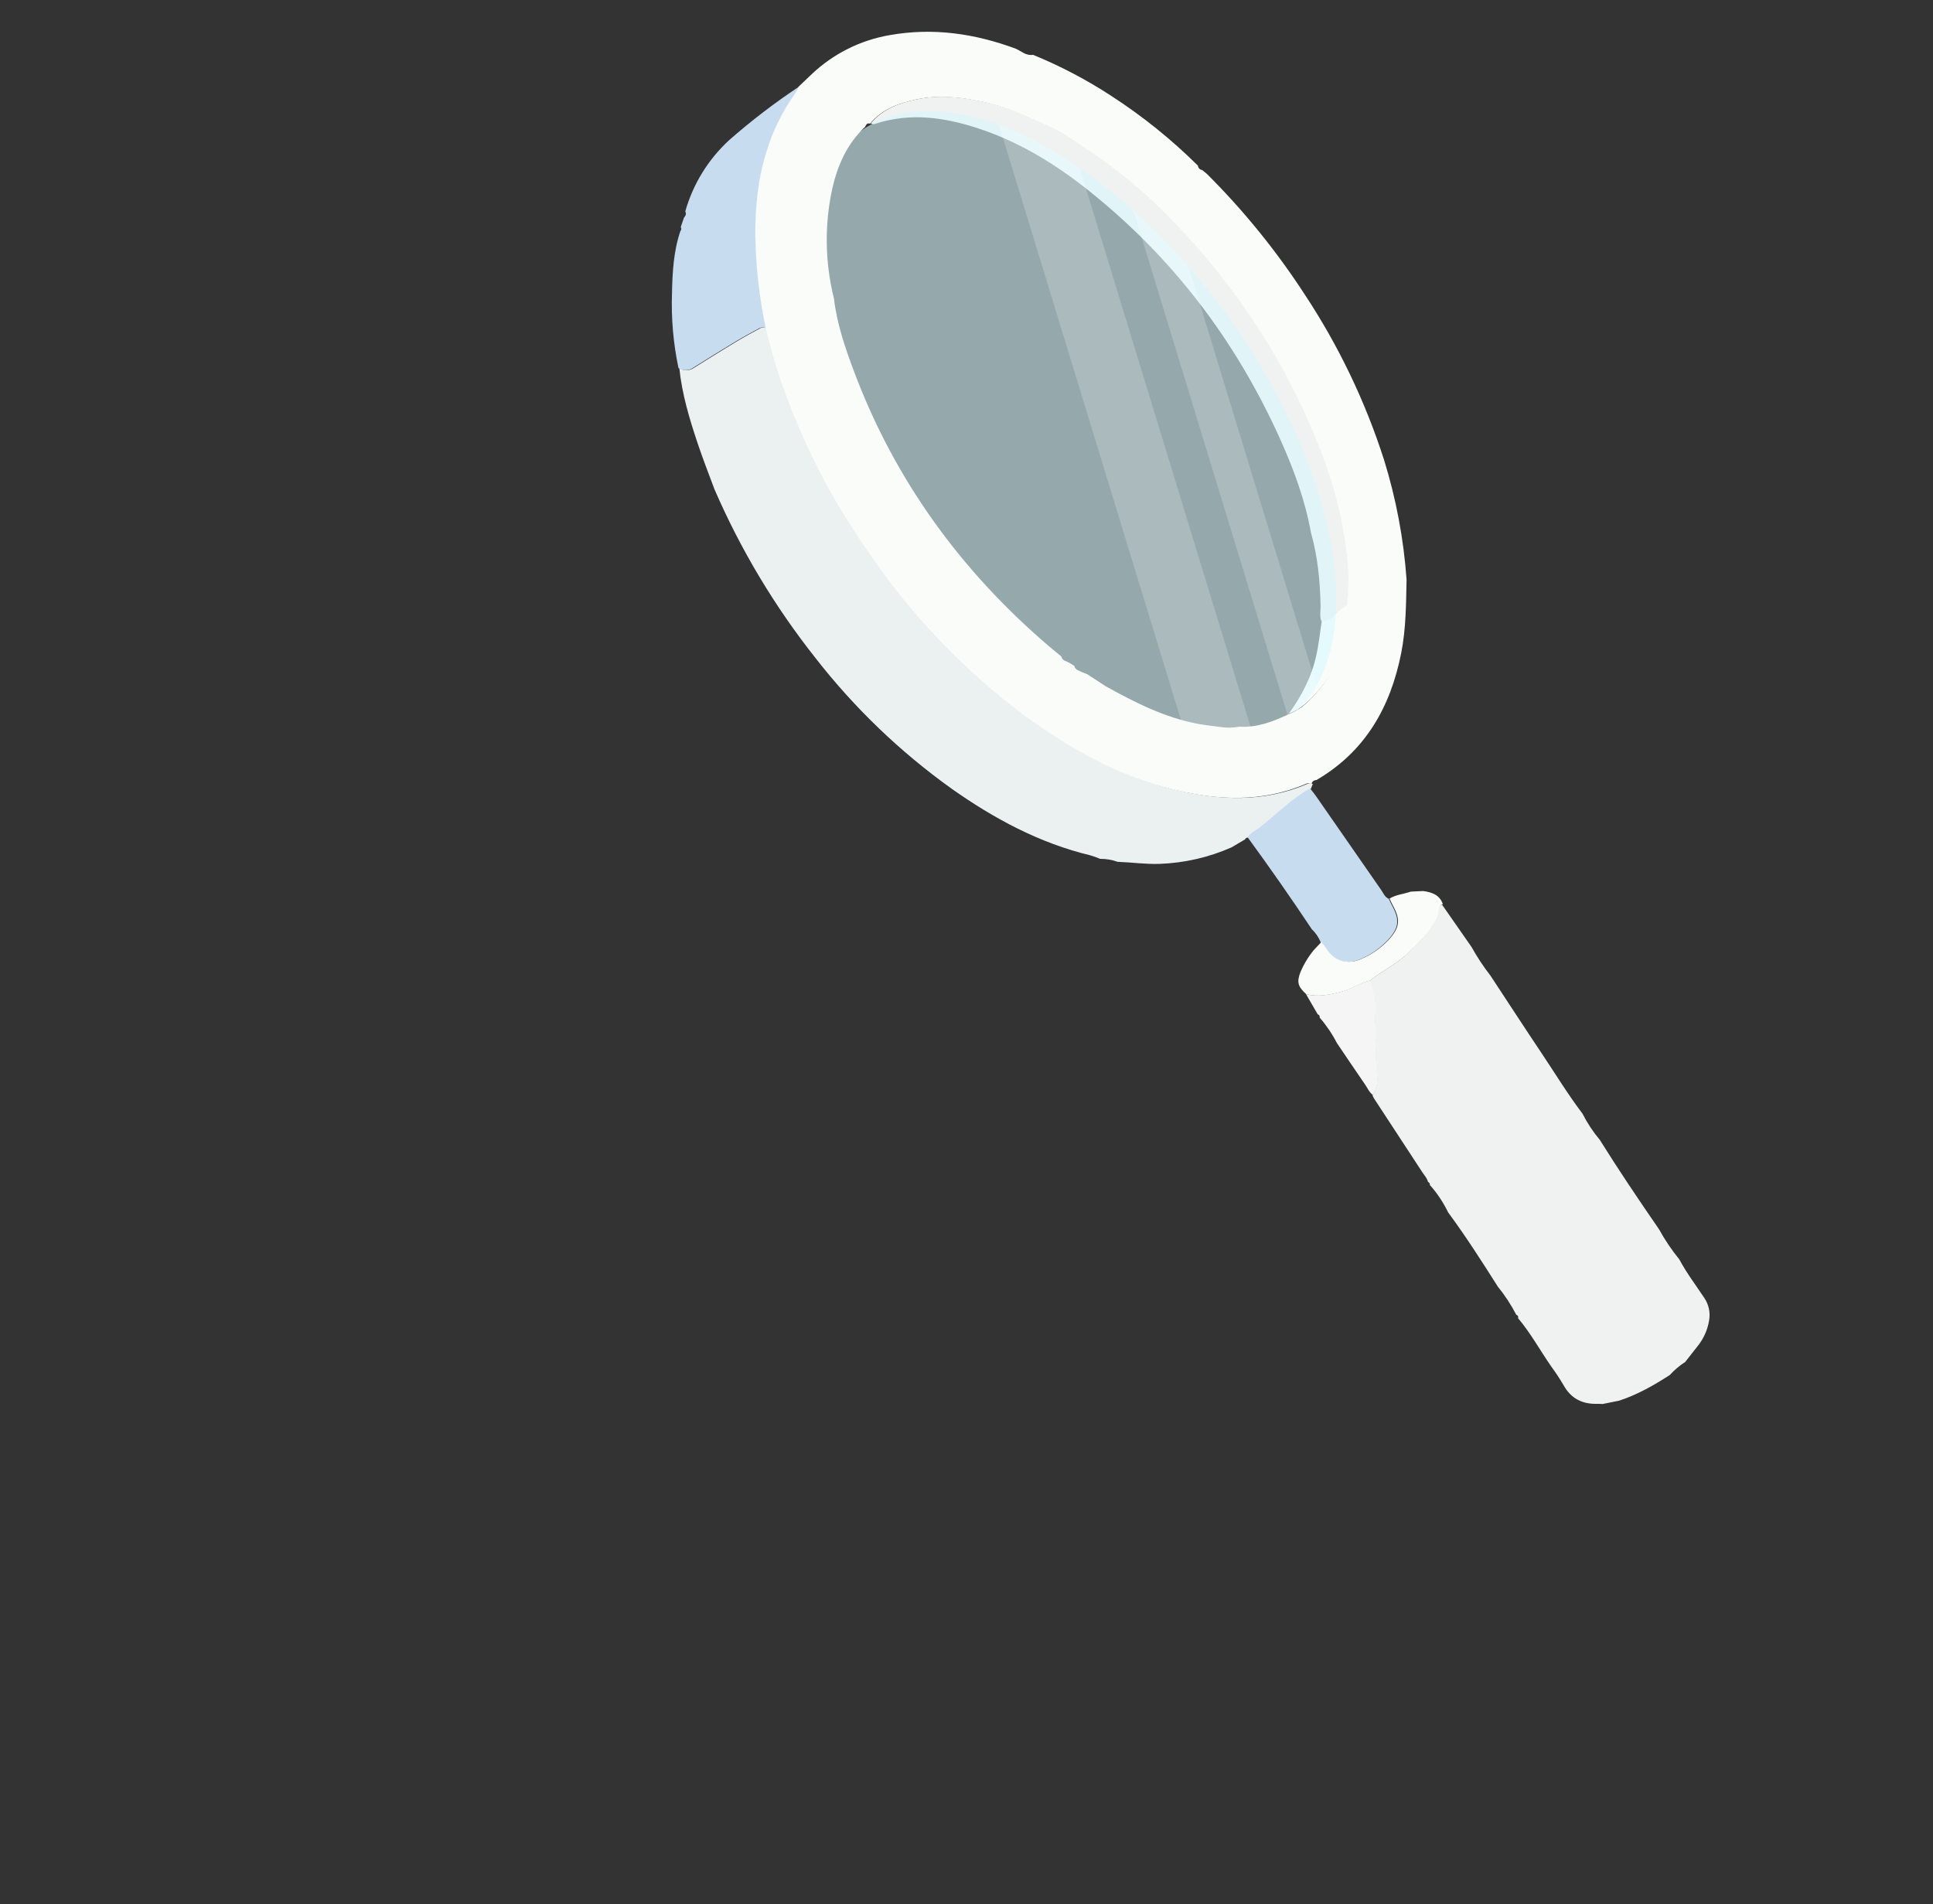
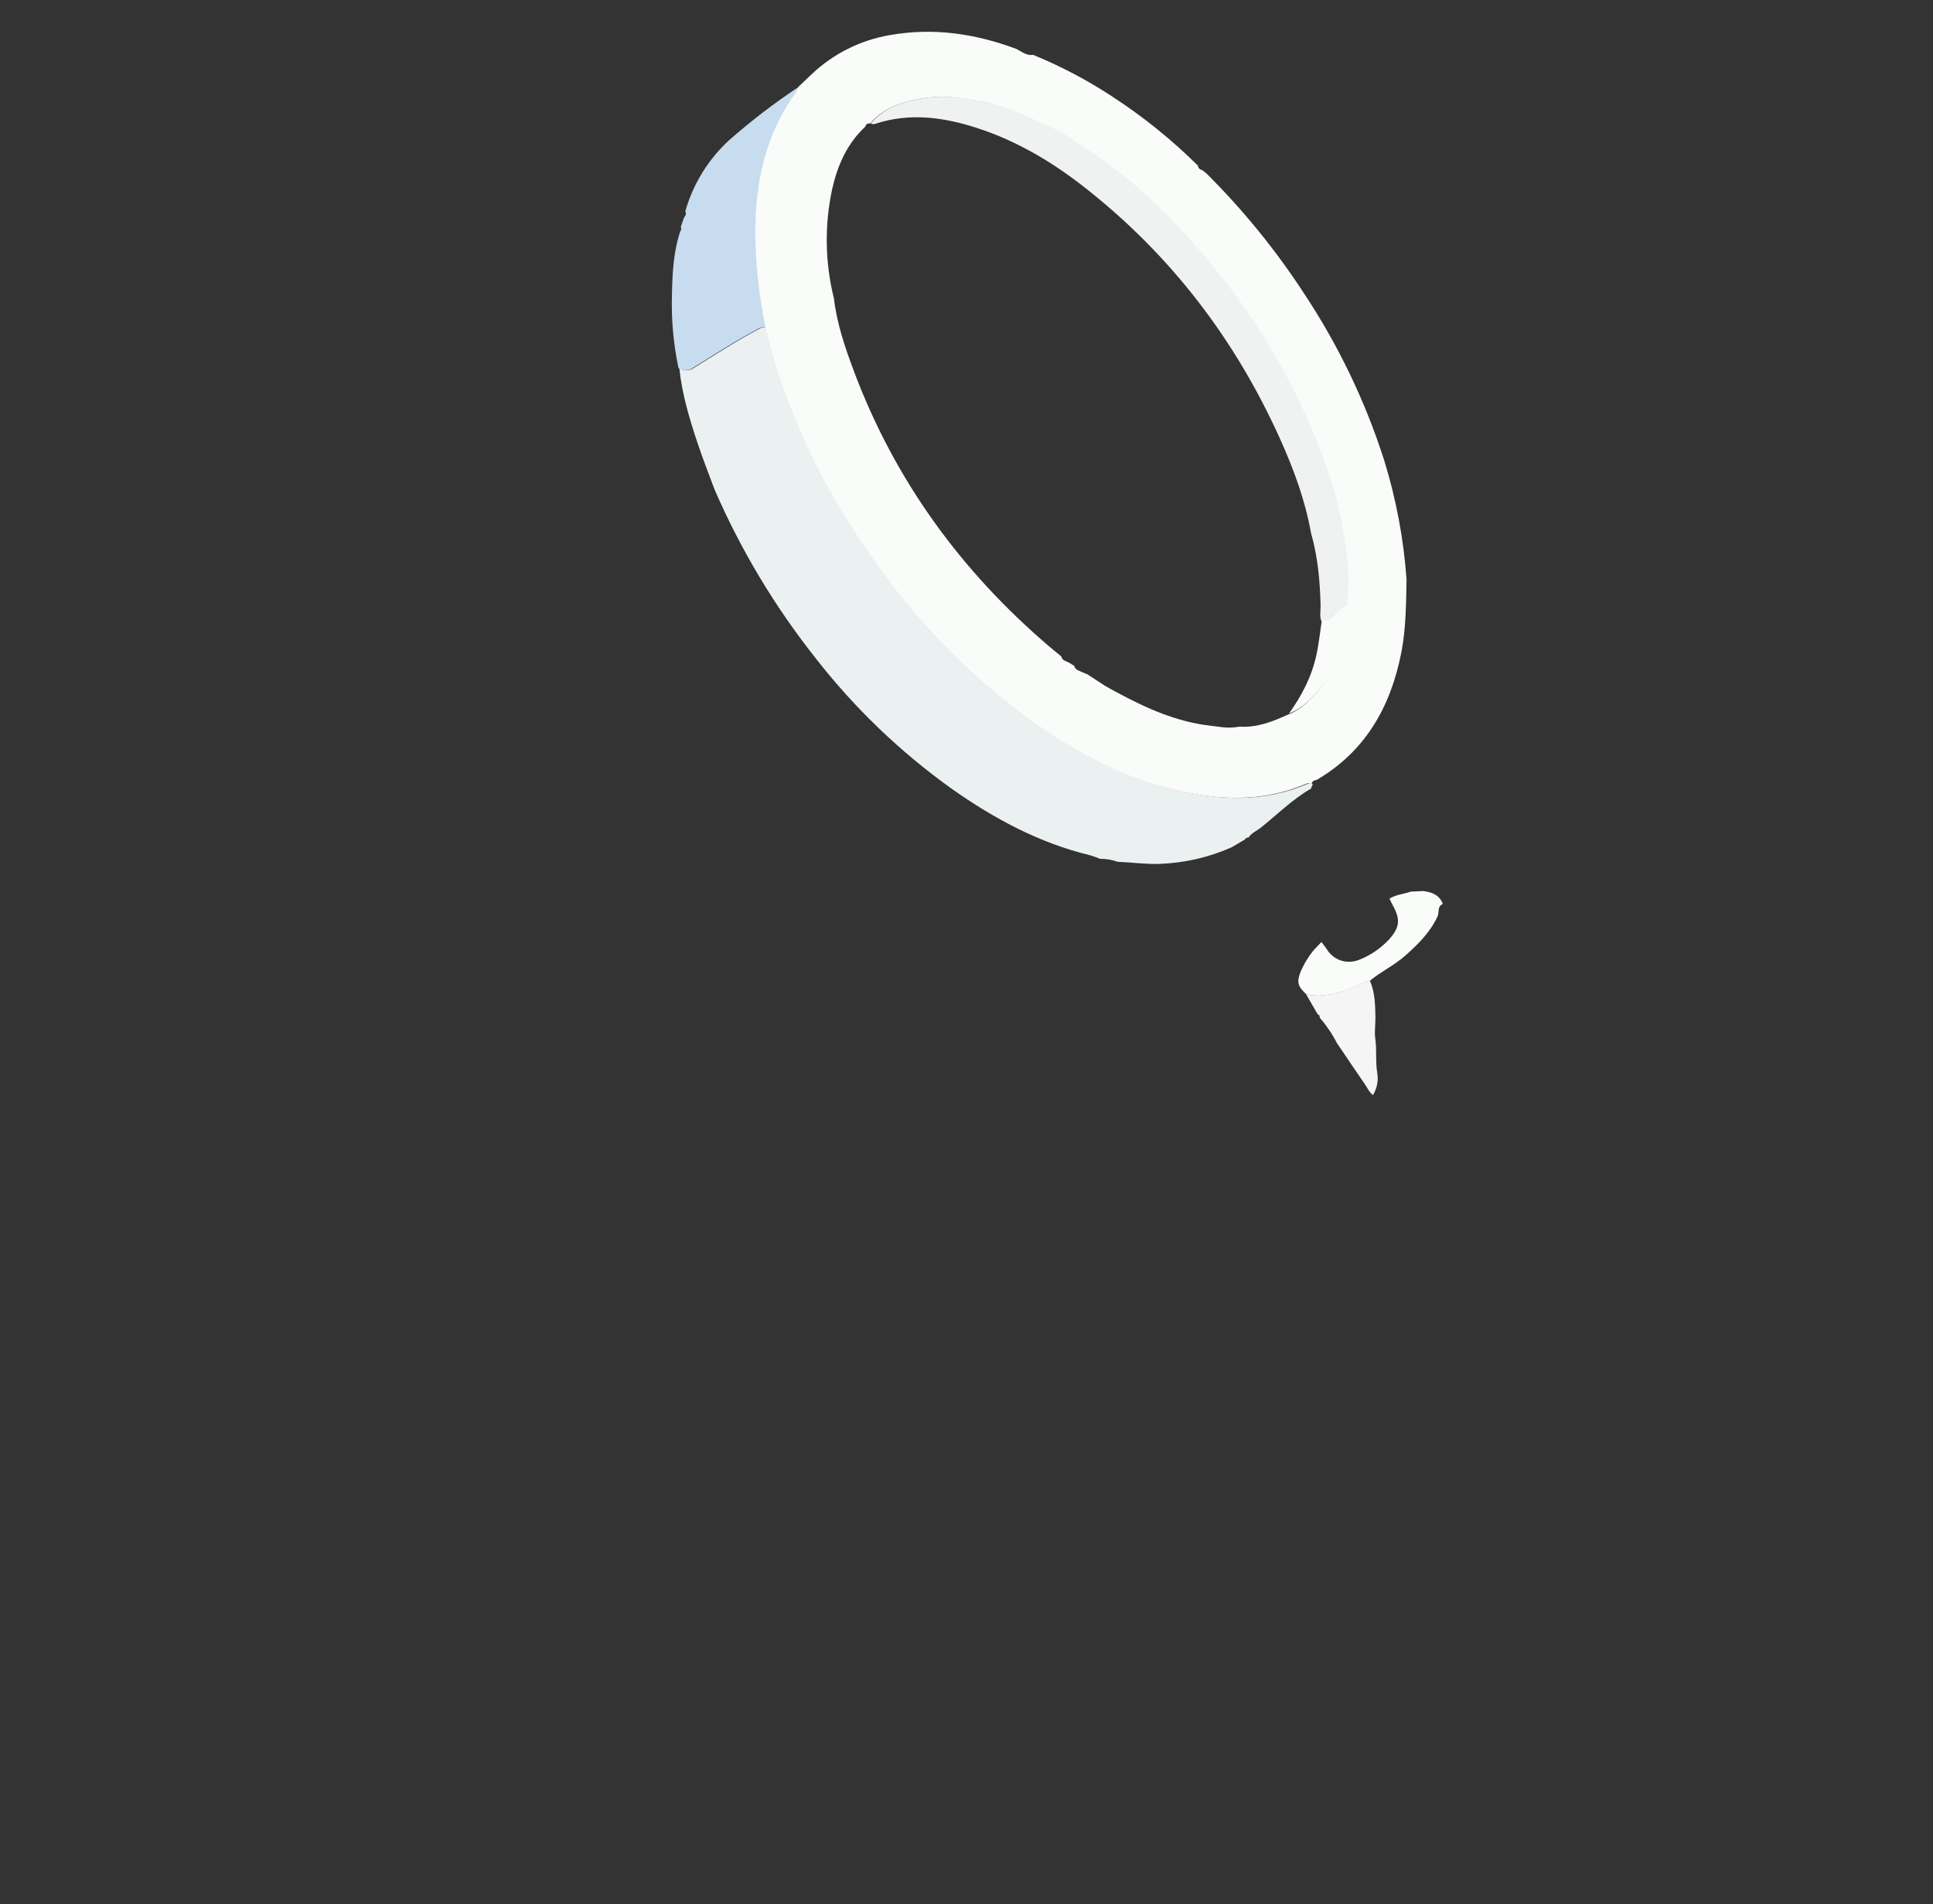
<svg xmlns="http://www.w3.org/2000/svg" id="Ebene_1" data-name="Ebene 1" width="958" height="944" viewBox="0 0 958 944">
  <rect x="0" y="0" width="958" height="944" fill="#333333" stroke="none" />
  <defs>
    <clipPath id="clip-path">
      <path d="M650.616,388.627a2.626,2.626,0,0,0-2.501-.131c-21.686,9.387-43.863,8.351-66.136,2.866a170.246,170.246,0,0,1-36.112-13.426,261.044,261.044,0,0,1-42.945-27.41,337.079,337.079,0,0,1-65.796-68.199c-14.652-20.222-27.711-41.44-37.874-64.385a337.256,337.256,0,0,1-13.748-35.523c-1.977-6.467-3.564-13.053-5.328-19.585a3.31,3.31,0,0,0-3.13-.256c-4.005,2.19-8.03,4.316-11.931,6.666-7.059,4.253-14.05,8.638-21.046,13.009a6.563,6.563,0,0,1-7.39.247c1.314,12.886,5.041,25.214,9.13,37.417,2.556,7.641,5.502,15.162,8.322,22.722a375.143,375.143,0,0,0,50.095,83.627,325.654,325.654,0,0,0,67.268,64.606c21.047,14.876,43.504,26.99,68.786,33.1a45.548,45.548,0,0,1,4.924,1.761,25.033,25.033,0,0,1,8.7,1.475c6.95.246,13.702,1.242,20.622,1.028a96.926,96.926,0,0,0,35.839-8.2l6.639-3.918a1.588,1.588,0,0,1,1.753-.922c1.424-2.268,3.969-3.253,5.953-4.811,8.271-6.54,15.732-14.155,24.983-19.423Z" style="fill: none" />
    </clipPath>
    <clipPath id="clip-path-2">
      <rect x="-509" y="-1169" width="3197.585" height="4486" style="fill: none" />
    </clipPath>
    <clipPath id="clip-path-3">
      <path d="M336.267,182.462a6.563,6.563,0,0,0,7.39-.247c6.995-4.372,13.987-8.756,21.046-13.009,3.901-2.35,7.926-4.477,11.931-6.666a3.309,3.309,0,0,1,3.13.256,243.45,243.45,0,0,1-5.205-46.033c-.044-13.95,1.223-27.749,5.427-41.206a99.47,99.47,0,0,1,14.612-29.692,17.586,17.586,0,0,0,1.452-2.939,322.313,322.313,0,0,0-34.738,26.596,76.149,76.149,0,0,0-21.695,35.304c.719,1.228.088,2.178-.645,3.106l-1.597,4.624a1.597,1.597,0,0,1-.177,1.984c-3.405,10.042-3.947,20.504-4.163,30.95A153.923,153.923,0,0,0,336.267,182.462Z" style="fill: none" />
    </clipPath>
    <clipPath id="clip-path-5">
      <path d="M794.256,695.972l8.236-1.663c8.999-2.944,17.145-7.599,25.057-12.706a38.429,38.429,0,0,1,7.645-6.473c2.134-2.734,4.301-5.45,6.418-8.193a27.043,27.043,0,0,0,5.427-12.425,15.115,15.115,0,0,0-2.408-11.159c-4.198-6.312-8.785-12.366-12.362-19.075a99.911,99.911,0,0,1-10.07-14.951c-10.054-14.584-19.944-29.259-29.343-44.305a67.755,67.755,0,0,1-8.555-12.961c-7.365-9.699-13.676-20.134-20.449-30.235-8.475-12.654-16.767-25.433-25.137-38.147a109.745,109.745,0,0,1-9.366-14.174l-14.705-21.115c-2.878,1.155-1.677,4.138-2.634,6.181-3.687,7.909-9.632,13.779-15.98,19.414-5.412,4.784-11.933,7.784-17.432,12.373,2.558,5.848,2.681,12.096,2.842,18.291.057,3.47-.607,7.009-.086,10.378.85,5.792.001,11.606,1.021,17.414a15.645,15.645,0,0,1-2.164,10.641l-.023-.076.743,1.441q12.082,18.471,24.176,36.938c.927,1.412,2.182,2.641,2.564,4.385.613.474,1.291.984.849,1.877l.192-.183A59.723,59.723,0,0,1,717.7,600.986c8.776,11.887,16.719,24.331,24.625,36.787a81.569,81.569,0,0,1,9.126,13.93c.765.345,1.194.848.873,1.732l-.031-.101c6.32,7.496,11.007,16.126,16.578,24.14a105.657,105.657,0,0,1,6.09,9.262c3.708,6.641,9.366,9.363,16.726,9.153C792.462,695.859,793.329,695.952,794.256,695.972Z" style="fill: none" />
    </clipPath>
    <clipPath id="clip-path-7">
-       <path d="M649.246,390.783c-9.251,5.268-16.687,12.876-24.983,19.424-1.985,1.558-4.53,2.543-5.954,4.811q16.403,22.443,31.808,45.577a18.41,18.41,0,0,1,4.403,6.442c.91,1.224,1.91,2.38,2.715,3.664,3.329,5.268,9.936,7.99,17.113,4.707a40.543,40.543,0,0,0,13.679-9.627c5.328-5.957,5.756-9.865,1.931-16.8-.618-1.121-1.117-2.305-1.676-3.458-1.982-.772-2.67-2.795-3.767-4.362q-16.051-23.088-32.088-46.222C651.436,393.491,650.312,392.153,649.246,390.783Z" style="fill: none" />
-     </clipPath>
+       </clipPath>
    <clipPath id="clip-path-9">
      <path d="M688.654,445.439c.574,1.203,1.058,2.337,1.676,3.458,3.825,6.936,3.397,10.843-1.931,16.8a40.543,40.543,0,0,1-13.679,9.627c-7.173,3.296-13.784.561-17.113-4.707-.805-1.284-1.804-2.44-2.715-3.664l-3.809,4.045a44.599,44.599,0,0,0-6.659,11.092c-1.806,4.798-1.156,7.011,2.971,10.753,5.866,1.515,11.508.314,17.213-1.127,5.103-1.298,9.355-4.432,14.418-5.635,5.489-4.531,12.07-7.605,17.432-12.373,6.348-5.635,12.294-11.505,15.98-19.414.957-2.043-.244-5.026,2.634-6.181-1.657-4.566-5.474-5.853-9.745-6.421l-6.127.288C695.71,443.2,691.89,443.43,688.654,445.439Z" style="fill: none" />
    </clipPath>
    <clipPath id="clip-path-11">
      <path d="M678.89,486.031c-5.063,1.203-9.354,4.348-14.418,5.635-5.705,1.441-11.346,2.642-17.213,1.127l5.818,10.034a1.32,1.32,0,0,1,.893,1.753l.046-.166a63.205,63.205,0,0,1,8.514,12.559c4.651,6.848,9.275,13.788,14.005,20.626,1.234,1.787,2.069,3.889,3.908,5.229a15.645,15.645,0,0,0,2.164-10.641c-1.02-5.808-.171-11.623-1.021-17.414-.496-3.377.135-6.933.086-10.378C681.57,498.127,681.448,491.879,678.89,486.031Z" style="fill: none" />
    </clipPath>
    <clipPath id="clip-path-13">
      <path d="M431.549,61.198a2.836,2.836,0,0,0,2.515.086c16.978-5.494,33.633-3.184,50.16,2.171,20.263,6.555,38.216,17.428,54.708,30.54C580.67,127.08,612.141,168.363,634.093,216.87c6.866,15.172,12.698,30.785,15.646,47.307,3.375,11.76,4.451,23.823,4.75,35.999.05,2.549-.583,5.154.35,7.667,2.273,1.138,3.848-.322,5.067-1.728,2.303-2.675,5.315-4.382,7.96-6.569a105.131,105.131,0,0,0-.586-28.134,198.216,198.216,0,0,0-9.81-40.765,333.92,333.92,0,0,0-34.385-69.16A343.911,343.911,0,0,0,579.449,107.48,242.726,242.726,0,0,0,539.75,74.543c-6.401-4.163-12.698-8.841-19.536-11.823-10.123-4.418-20.046-9.489-31.14-11.914C477.6,48.263,466.25,46.757,454.722,49.165,446.01,50.933,437.581,53.854,431.549,61.198Z" style="fill: none" />
    </clipPath>
    <clipPath id="clip-path-15">
-       <path d="M668.148,299.123c-2.645,2.187-5.674,3.926-7.96,6.569-1.22,1.407-2.795,2.867-5.067,1.728-.898,5.788-1.482,11.701-2.743,17.38-2.259,10.601-7.256,20.069-13.531,28.866,6.763-2.523,11.556-7.668,15.919-12.958C664.751,328.847,667.931,314.38,668.148,299.123Z" style="fill: none" />
+       <path d="M668.148,299.123c-2.645,2.187-5.674,3.926-7.96,6.569-1.22,1.407-2.795,2.867-5.067,1.728-.898,5.788-1.482,11.701-2.743,17.38-2.259,10.601-7.256,20.069-13.531,28.866,6.763-2.523,11.556-7.668,15.919-12.958C664.751,328.847,667.931,314.38,668.148,299.123" style="fill: none" />
    </clipPath>
    <clipPath id="clip-path-17">
-       <ellipse cx="532.219" cy="210.68" rx="93.5" ry="180" transform="translate(-22.19 353.067) rotate(-36)" style="fill: none" />
-     </clipPath>
+       </clipPath>
    <clipPath id="clip-path-19">
-       <rect x="343" y="-7" width="378" height="438" style="fill: none" />
-     </clipPath>
+       </clipPath>
    <clipPath id="clip-path-20">
      <rect x="384" y="34" width="296" height="353" style="fill: none" />
    </clipPath>
    <clipPath id="clip-path-21">
      <rect x="593.811" y="-13.457" width="18" height="441" transform="matrix(0.956, -0.292, 0.292, 0.956, -34.194, 185.292)" style="fill: none" />
    </clipPath>
    <clipPath id="clip-path-23">
      <rect x="542.721" y="-5.206" width="32" height="441" transform="translate(-38.533 172.761) rotate(-17)" style="fill: none" />
    </clipPath>
    <clipPath id="clip-path-25">
      <path d="M428.766,62.846C419.81,71.194,415.08,81.986,412.47,93.55a119.629,119.629,0,0,0,.826,54.374c1.464,12.523,5.524,24.363,9.895,36.053,20.222,53.958,53.011,99.056,96.693,136.385,1.993,1.706,4.054,3.323,6.101,5.027.451,2.15,2.477,2.344,3.983,3.179l2.426,1.505c.529,2.181,2.588,2.393,4.173,3.218l2.442,1.018,8.853,5.798c14.633,8.153,29.547,15.695,46.175,18.772,3.392.617,6.837.956,10.249,1.415a28.347,28.347,0,0,0,9.995-.092c8.643.569,16.384-2.445,24.011-5.963,6.763-2.523,11.556-7.668,15.919-12.958,9.943-12,13.142-26.403,13.384-41.667a105.14,105.14,0,0,0-.586-28.134,198.23,198.23,0,0,0-9.81-40.765,333.924,333.924,0,0,0-34.385-69.16,343.908,343.908,0,0,0-43.638-54.008A242.717,242.717,0,0,0,539.48,74.609c-6.401-4.163-12.698-8.84-19.536-11.823-10.122-4.418-20.046-9.489-31.14-11.914C477.33,48.33,465.98,46.823,454.452,49.231c-8.793,1.82-17.221,4.741-23.253,12.085l.063-.019C429.784,60.826,429.237,61.779,428.766,62.846Zm221.191,325.755a2.626,2.626,0,0,0-2.501-.131c-21.686,9.387-43.863,8.351-66.136,2.866a170.245,170.245,0,0,1-36.112-13.426,261.047,261.047,0,0,1-42.945-27.41A337.079,337.079,0,0,1,436.467,282.3c-14.652-20.222-27.711-41.44-37.874-64.385a337.254,337.254,0,0,1-13.748-35.523c-1.977-6.467-3.564-13.053-5.328-19.585a243.458,243.458,0,0,1-5.206-46.033c-.044-13.95,1.223-27.749,5.427-41.206A99.472,99.472,0,0,1,394.35,45.877a17.579,17.579,0,0,0,1.453-2.939c2.217-2.056,4.395-4.197,6.605-6.279a74.396,74.396,0,0,1,38.695-19.274c21.392-3.783,42.089-.752,62.3,6.757,2.787,1.202,5.141,3.639,8.571,3.031A230.087,230.087,0,0,1,550.861,47.608a267.798,267.798,0,0,1,42.847,34.511,2.282,2.282,0,0,0,2.028,2.137,32.519,32.519,0,0,1,2.529,2.066A365.146,365.146,0,0,1,646.55,145.857a333.355,333.355,0,0,1,39.402,82.154,263.583,263.583,0,0,1,11.144,59.297c-.254,12.166-.275,24.33-2.638,36.342-5.316,26.864-17.806,48.878-42.037,63.026A2.495,2.495,0,0,0,649.957,388.601Z" style="fill: none" />
    </clipPath>
  </defs>
  <title>Zeichenfläche 1</title>
  <g>
    <g style="clip-path: url(#clip-path)">
      <g style="clip-path: url(#clip-path-2)">
        <rect x="368.069" y="128.928" width="252.315" height="325.134" transform="translate(-63.63 157.235) rotate(-17)" style="fill: #ebf0f0" />
      </g>
    </g>
    <g style="clip-path: url(#clip-path-3)">
      <g style="clip-path: url(#clip-path-2)">
        <rect x="312.509" y="49.664" width="107.967" height="128.251" transform="translate(-17.255 112.124) rotate(-17)" style="fill: #c7dcef" />
      </g>
    </g>
    <g style="clip-path: url(#clip-path-5)">
      <g style="clip-path: url(#clip-path-2)">
-         <rect x="687.004" y="436.614" width="138.607" height="270.855" transform="translate(-134.202 246.119) rotate(-17)" style="fill: #f0f1f1" />
-       </g>
+         </g>
    </g>
    <g style="clip-path: url(#clip-path-7)">
      <g style="clip-path: url(#clip-path-2)">
        <rect x="620.811" y="385.921" width="69.183" height="98.415" transform="translate(-98.581 210.634) rotate(-17)" style="fill: #c7dcef" />
      </g>
    </g>
    <g style="clip-path: url(#clip-path-9)">
      <g style="clip-path: url(#clip-path-2)">
        <rect x="634.298" y="443.695" width="89.891" height="47.712" transform="translate(-107.019 219.021) rotate(-17)" style="fill: #fafcfa" />
      </g>
    </g>
    <g style="clip-path: url(#clip-path-11)">
      <g style="clip-path: url(#clip-path-2)">
        <rect x="649.964" y="481.799" width="42.402" height="67.552" transform="translate(-121.413 218.758) rotate(-17)" style="fill: #f5f5f5" />
      </g>
    </g>
    <g style="clip-path: url(#clip-path-13)">
      <g style="clip-path: url(#clip-path-2)">
        <rect x="466.33" y="20.243" width="176.712" height="317.228" transform="translate(-28.056 169.99) rotate(-17)" style="fill: #f0f1f1" />
      </g>
    </g>
    <g style="clip-path: url(#clip-path-15)">
      <g style="clip-path: url(#clip-path-2)">
        <rect x="626.513" y="299.598" width="53.967" height="53.592" transform="translate(-66.874 205.327) rotate(-17)" style="fill: #fafcfa" />
      </g>
    </g>
    <g style="clip-path: url(#clip-path-17)">
      <g style="clip-path: url(#clip-path-2)">
        <g style="isolation: isolate">
          <g style="clip-path: url(#clip-path-19)">
            <g style="clip-path: url(#clip-path-20)">
              <rect x="433.719" y="25.68" width="197" height="370" transform="translate(-22.19 353.067) rotate(-36)" style="fill: #d7f8ff;opacity: 0.6" />
            </g>
            <g style="clip-path: url(#clip-path-21)">
              <g style="clip-path: url(#clip-path-20)">
                <rect x="588.811" y="-18.457" width="28" height="451" transform="translate(-34.194 185.292) rotate(-17)" style="fill: #fff;opacity: 0.2" />
              </g>
            </g>
            <g style="clip-path: url(#clip-path-23)">
              <g style="clip-path: url(#clip-path-20)">
                <rect x="537.721" y="-10.206" width="42" height="451" transform="translate(-38.532 172.761) rotate(-17)" style="fill: #fff;opacity: 0.2" />
              </g>
            </g>
          </g>
        </g>
      </g>
    </g>
    <g style="clip-path: url(#clip-path-25)">
      <g style="clip-path: url(#clip-path-2)">
        <rect x="393.25" y="-7.623" width="284.614" height="426.68" transform="translate(-36.745 165.571) rotate(-17)" style="fill: #fafcfa" />
      </g>
    </g>
  </g>
</svg>